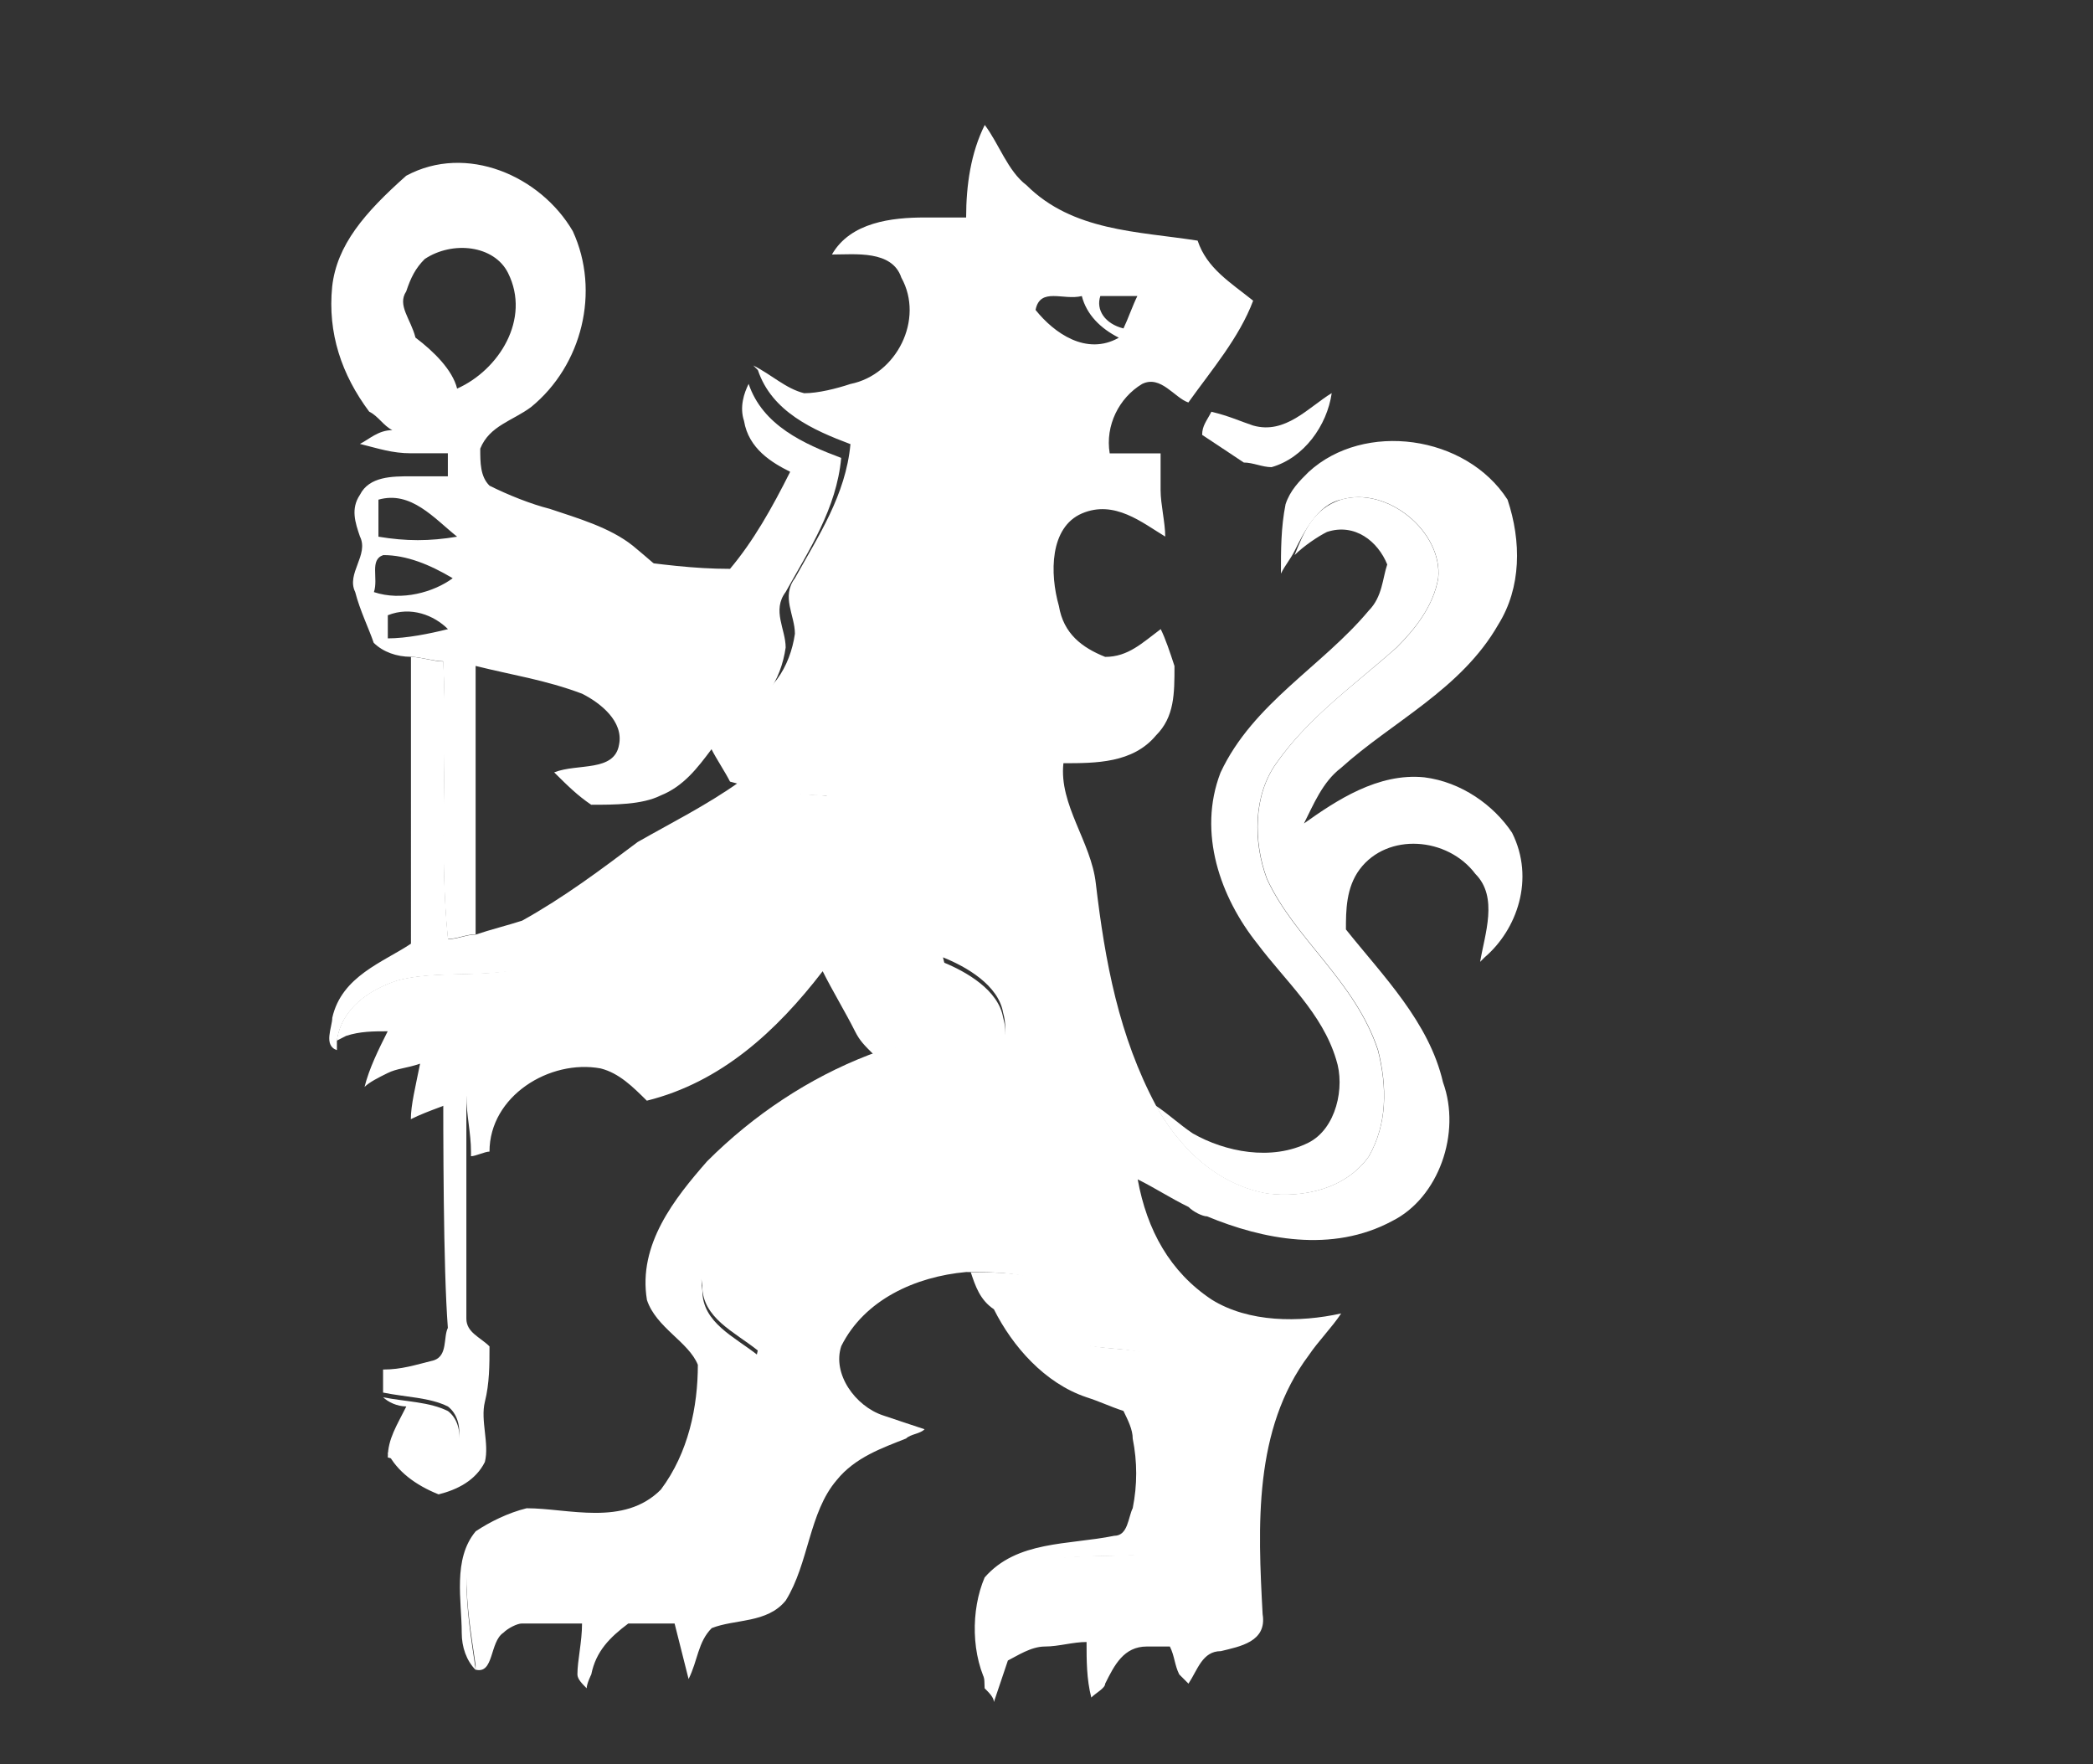
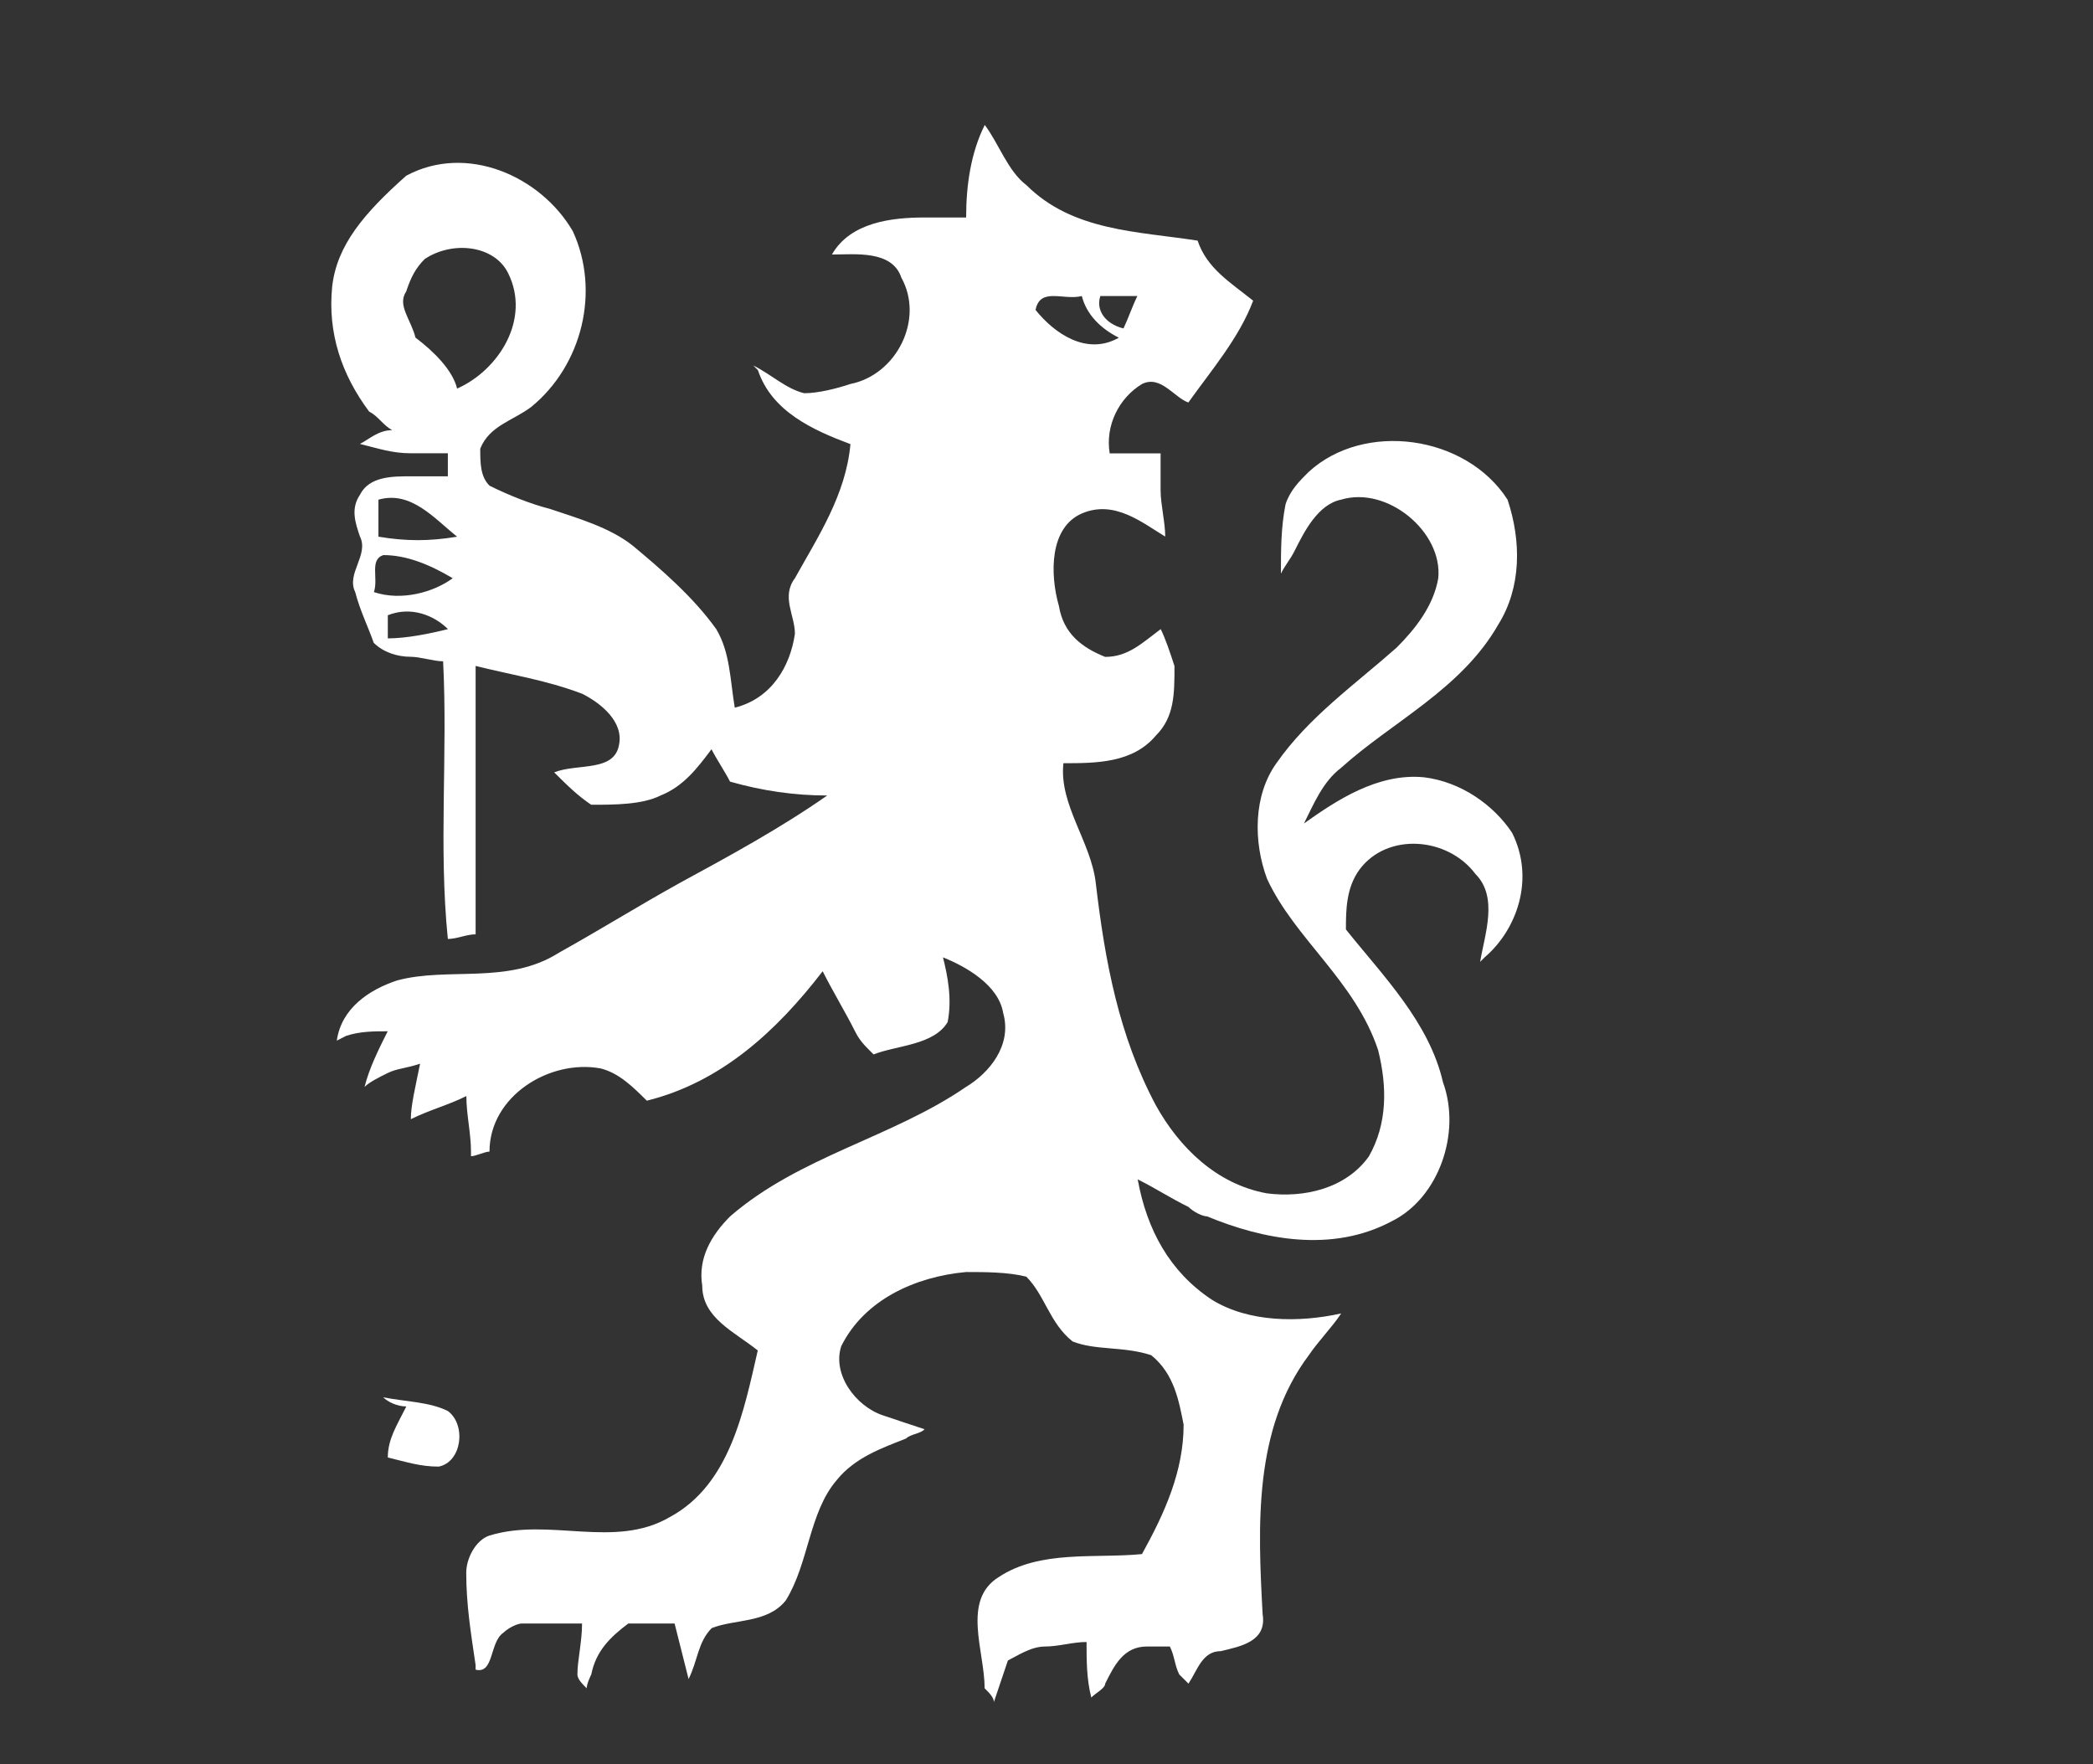
<svg xmlns="http://www.w3.org/2000/svg" version="1.1" id="Red" x="0px" y="0px" width="18.544px" height="15.629px" viewBox="11.406 18.834 18.544 15.629" enable-background="new 11.406 18.834 18.544 15.629" xml:space="preserve">
  <rect x="11.406" y="18.834" width="18.544" height="15.629" fill="#333333" stroke="none" />
  <g>
    <path fill="#FFFFFF" d="M24.803,26.212c-0.163-0.245-0.45-0.45-0.778-0.491c-0.41-0.041-0.779,0.205-1.066,0.409   c0.083-0.164,0.165-0.369,0.328-0.492c0.452-0.409,1.066-0.696,1.394-1.271c0.205-0.328,0.205-0.737,0.082-1.106   c-0.369-0.574-1.27-0.697-1.762-0.246c-0.083,0.082-0.165,0.164-0.205,0.287c-0.041,0.205-0.041,0.409-0.041,0.614   c0.041-0.081,0.082-0.123,0.123-0.205c0.082-0.164,0.205-0.409,0.41-0.45c0.41-0.124,0.902,0.286,0.861,0.696   c-0.042,0.246-0.205,0.451-0.369,0.615c-0.369,0.327-0.779,0.614-1.065,1.024c-0.205,0.286-0.205,0.696-0.083,1.024   c0.246,0.533,0.779,0.902,0.984,1.517c0.082,0.328,0.082,0.655-0.082,0.943c-0.205,0.286-0.575,0.369-0.903,0.327   c-0.45-0.082-0.778-0.41-0.983-0.778c-0.328-0.615-0.451-1.271-0.533-1.968c-0.041-0.369-0.328-0.697-0.287-1.065   c0.287,0,0.615,0,0.82-0.246c0.164-0.164,0.164-0.369,0.164-0.615c-0.04-0.123-0.081-0.245-0.122-0.327   c-0.164,0.122-0.288,0.246-0.492,0.246c-0.205-0.082-0.369-0.205-0.41-0.451c-0.082-0.287-0.082-0.697,0.204-0.82   c0.288-0.123,0.534,0.082,0.738,0.205c0-0.123-0.041-0.287-0.041-0.41c0-0.122,0-0.205,0-0.327c-0.165,0-0.287,0-0.451,0   c-0.041-0.246,0.082-0.492,0.287-0.615c0.165-0.082,0.287,0.123,0.41,0.164c0.205-0.287,0.451-0.574,0.574-0.902   c-0.205-0.164-0.41-0.287-0.492-0.532c-0.533-0.083-1.107-0.083-1.517-0.492c-0.164-0.123-0.245-0.369-0.369-0.533   c-0.123,0.246-0.165,0.533-0.165,0.82c-0.123,0-0.245,0-0.369,0c-0.287,0-0.656,0.041-0.82,0.328c0.205,0,0.533-0.041,0.615,0.205   c0.205,0.368-0.041,0.86-0.451,0.942c-0.123,0.041-0.287,0.082-0.41,0.082c-0.164-0.041-0.287-0.164-0.451-0.246l0.041,0.041   c0.123,0.369,0.492,0.533,0.82,0.656c-0.041,0.45-0.287,0.819-0.492,1.188c-0.123,0.164,0,0.328,0,0.492   c-0.041,0.286-0.205,0.573-0.533,0.655c-0.041-0.245-0.041-0.491-0.164-0.696c-0.205-0.287-0.492-0.533-0.738-0.738   c-0.205-0.164-0.492-0.245-0.738-0.328c-0.164-0.041-0.369-0.123-0.533-0.205c-0.082-0.081-0.082-0.204-0.082-0.328   c0.082-0.204,0.287-0.246,0.451-0.369c0.451-0.368,0.615-1.024,0.369-1.558c-0.287-0.491-0.943-0.778-1.476-0.491   c-0.369,0.328-0.615,0.614-0.656,0.983c-0.041,0.41,0.083,0.779,0.328,1.107c0.082,0.041,0.124,0.123,0.205,0.164   c-0.124,0-0.205,0.081-0.287,0.122c0.164,0.041,0.287,0.083,0.451,0.083c0.123,0,0.205,0,0.328,0c0,0.04,0,0.163,0,0.204   c-0.123,0-0.205,0-0.328,0c-0.164,0-0.369,0-0.451,0.164c-0.083,0.123-0.042,0.246,0,0.369c0.082,0.164-0.123,0.328-0.042,0.492   c0.042,0.164,0.123,0.328,0.164,0.45c0.083,0.082,0.205,0.124,0.328,0.124c0.082,0,0.205,0.04,0.287,0.04   c0.042,0.82-0.041,1.641,0.042,2.46c0.082,0,0.164-0.041,0.246-0.041c0-0.778,0-1.599,0-2.378c0.328,0.082,0.615,0.123,0.943,0.246   c0.164,0.082,0.369,0.246,0.328,0.451c-0.041,0.246-0.369,0.164-0.575,0.246c0.124,0.123,0.206,0.204,0.328,0.287   c0.205,0,0.451,0,0.615-0.082c0.205-0.082,0.328-0.246,0.451-0.41c0.041,0.082,0.123,0.205,0.164,0.287   c0.287,0.082,0.574,0.123,0.861,0.123c-0.41,0.287-0.861,0.533-1.312,0.778c-0.369,0.205-0.697,0.41-1.065,0.615   c-0.451,0.287-0.984,0.123-1.435,0.246c-0.246,0.082-0.492,0.245-0.533,0.533l0.082-0.042c0.123-0.041,0.246-0.041,0.369-0.041   c-0.083,0.165-0.164,0.329-0.205,0.493c0.041-0.041,0.123-0.083,0.205-0.123c0.082-0.041,0.164-0.041,0.287-0.083   c-0.041,0.205-0.082,0.369-0.082,0.492c0.164-0.082,0.328-0.123,0.492-0.205c0,0.164,0.041,0.328,0.041,0.492v0.041   c0.041,0,0.123-0.041,0.164-0.041c0-0.492,0.533-0.82,0.984-0.737c0.164,0.041,0.287,0.164,0.41,0.286   c0.656-0.163,1.148-0.614,1.558-1.147c0.082,0.165,0.205,0.369,0.287,0.533c0.041,0.082,0.082,0.123,0.164,0.204   c0.205-0.081,0.533-0.081,0.656-0.286c0.041-0.205,0-0.41-0.041-0.574c0.205,0.082,0.492,0.246,0.533,0.492   c0.082,0.287-0.124,0.533-0.329,0.656c-0.655,0.45-1.475,0.614-2.09,1.147c-0.164,0.164-0.287,0.369-0.247,0.614   c0,0.287,0.288,0.41,0.492,0.574c-0.123,0.533-0.246,1.188-0.779,1.476c-0.492,0.287-1.066,0-1.599,0.164   c-0.123,0.041-0.205,0.205-0.205,0.328c0,0.287,0.041,0.533,0.083,0.82v0.04c0.164,0.042,0.123-0.245,0.246-0.327   c0.041-0.041,0.123-0.082,0.164-0.082c0.164,0,0.328,0,0.533,0c0,0.164-0.041,0.328-0.041,0.451c0,0.041,0.041,0.082,0.082,0.123   c0-0.041,0.041-0.123,0.041-0.123c0.041-0.205,0.164-0.328,0.328-0.451c0.124,0,0.287,0,0.41,0   c0.041,0.164,0.082,0.328,0.124,0.492c0.082-0.164,0.082-0.328,0.205-0.451c0.205-0.082,0.492-0.041,0.656-0.245   c0.205-0.329,0.205-0.779,0.451-1.066c0.164-0.204,0.41-0.287,0.615-0.369c0.041-0.04,0.123-0.04,0.164-0.082   c-0.123-0.041-0.246-0.081-0.369-0.123c-0.246-0.082-0.451-0.369-0.369-0.614c0.205-0.411,0.656-0.615,1.106-0.656   c0.165,0,0.37,0,0.533,0.041c0.165,0.164,0.205,0.41,0.41,0.574c0.205,0.082,0.452,0.041,0.697,0.122   c0.205,0.165,0.246,0.41,0.287,0.615c0,0.41-0.165,0.779-0.369,1.147c-0.411,0.041-0.903-0.04-1.271,0.205   c-0.327,0.205-0.123,0.655-0.123,0.984c0.041,0.041,0.082,0.082,0.082,0.122c0.041-0.122,0.083-0.245,0.124-0.368   c0.082-0.041,0.205-0.124,0.328-0.124s0.246-0.04,0.369-0.04c0,0.164,0,0.328,0.042,0.492c0.04-0.041,0.123-0.082,0.123-0.123   c0.082-0.165,0.165-0.329,0.369-0.329c0.041,0,0.123,0,0.204,0c0.042,0.083,0.042,0.165,0.083,0.247l0.041,0.041l0.041,0.041   c0.082-0.124,0.123-0.288,0.287-0.288c0.165-0.041,0.41-0.081,0.37-0.327c-0.042-0.778-0.083-1.64,0.41-2.296   c0.082-0.122,0.205-0.246,0.286-0.369c-0.369,0.082-0.82,0.082-1.148-0.123c-0.369-0.245-0.573-0.614-0.655-1.065   c0.164,0.082,0.286,0.164,0.451,0.245c0.041,0.042,0.123,0.083,0.164,0.083c0.492,0.204,1.107,0.328,1.64,0.041   c0.411-0.205,0.614-0.779,0.45-1.229c-0.123-0.534-0.533-0.944-0.86-1.354c0-0.164,0-0.369,0.122-0.533   c0.246-0.328,0.779-0.287,1.025,0.041c0.205,0.205,0.083,0.533,0.042,0.779l0.041-0.041C24.845,27.072,25.008,26.622,24.803,26.212   z M14.759,23.261c0.288-0.082,0.492,0.164,0.697,0.328c-0.246,0.041-0.451,0.041-0.697,0   C14.759,23.507,14.759,23.383,14.759,23.261z M14.842,24.49c0-0.041,0-0.164,0-0.205c0.205-0.082,0.41,0,0.533,0.123   C15.211,24.449,15.006,24.49,14.842,24.49z M14.719,24.08c0.041-0.123-0.041-0.287,0.083-0.328c0.205,0,0.41,0.083,0.615,0.205   C15.251,24.08,14.965,24.162,14.719,24.08z M15.087,21.825c-0.041-0.164-0.164-0.286-0.082-0.409   c0.041-0.123,0.082-0.205,0.164-0.287c0.246-0.164,0.615-0.123,0.738,0.123c0.205,0.409-0.082,0.861-0.451,1.025   C15.416,22.113,15.251,21.949,15.087,21.825z M21.155,21.457c0.123,0,0.205,0,0.328,0c-0.041,0.082-0.083,0.204-0.123,0.287   C21.196,21.703,21.114,21.58,21.155,21.457z M20.581,21.58c0.041-0.205,0.246-0.082,0.41-0.123   c0.042,0.164,0.165,0.287,0.328,0.369C21.032,21.989,20.745,21.785,20.581,21.58z" />
-     <path fill="#FFFFFF" d="M17.998,22.563c-0.041-0.123,0-0.246,0.041-0.328c0.124,0.369,0.492,0.533,0.82,0.656   c-0.041,0.45-0.287,0.819-0.492,1.188c-0.123,0.164,0,0.328,0,0.492c-0.041,0.287-0.205,0.573-0.533,0.655   c-0.041-0.245-0.041-0.491-0.164-0.696c-0.206-0.287-0.492-0.533-0.738-0.738c0.328,0.041,0.615,0.082,0.942,0.082   c0.206-0.245,0.369-0.533,0.533-0.86C18.244,22.933,18.039,22.81,17.998,22.563 M23.286,23.261   c0.411-0.123,0.903,0.287,0.862,0.696c-0.042,0.246-0.205,0.451-0.37,0.615C23.41,24.9,23,25.188,22.713,25.597   c-0.205,0.287-0.205,0.697-0.083,1.024c0.246,0.533,0.78,0.902,0.984,1.518c0.083,0.328,0.083,0.655-0.081,0.942   c-0.205,0.287-0.575,0.369-0.903,0.328c-0.451-0.082-0.778-0.41-0.984-0.779c0.123,0.082,0.206,0.164,0.328,0.246   c0.287,0.164,0.697,0.246,1.025,0.082c0.245-0.123,0.327-0.491,0.245-0.738c-0.123-0.409-0.451-0.696-0.697-1.024   c-0.327-0.409-0.533-0.983-0.327-1.517c0.287-0.614,0.902-0.942,1.313-1.435c0.122-0.123,0.122-0.287,0.164-0.409   c-0.083-0.205-0.287-0.369-0.534-0.288c-0.082,0.041-0.205,0.124-0.287,0.205C22.958,23.547,23.04,23.343,23.286,23.261    M15.047,24.654c0.082,0,0.205,0.041,0.287,0.041c0.042,0.819-0.041,1.64,0.042,2.46c0.082,0,0.164-0.041,0.246-0.041   c0.123-0.042,0.287-0.083,0.41-0.123c0.369-0.205,0.697-0.451,1.024-0.697c0.287-0.164,0.615-0.328,0.902-0.533   c0.287,0.082,0.574,0.123,0.861,0.123c-0.41,0.287-0.861,0.533-1.312,0.778c-0.369,0.205-0.697,0.41-1.066,0.615   c-0.533,0.287-1.066,0.123-1.517,0.246c-0.246,0.082-0.492,0.245-0.533,0.533v0.082c-0.123-0.041-0.041-0.205-0.041-0.287   c0.083-0.369,0.452-0.492,0.697-0.656C15.047,26.335,15.047,25.515,15.047,24.654 M19.761,27.359   c0.205,0.083,0.492,0.247,0.533,0.492c0.083,0.287-0.123,0.533-0.328,0.656c-0.656,0.451-1.476,0.615-2.09,1.147   c-0.164,0.164-0.287,0.369-0.247,0.615c0,0.286,0.288,0.41,0.492,0.573c-0.123,0.533-0.246,1.189-0.779,1.477   c-0.492,0.286-1.066,0-1.599,0.163c-0.123,0.042-0.205,0.205-0.205,0.328c0,0.287,0.041,0.534,0.083,0.82   c-0.083-0.082-0.124-0.205-0.124-0.328c0-0.286-0.082-0.655,0.124-0.901c0.123-0.082,0.287-0.164,0.451-0.204   c0.369,0,0.861,0.164,1.189-0.165c0.246-0.328,0.328-0.738,0.328-1.106c-0.082-0.204-0.369-0.328-0.451-0.574   c-0.082-0.492,0.246-0.901,0.533-1.229c0.41-0.41,0.902-0.738,1.435-0.943c0.205-0.082,0.533-0.082,0.656-0.287   C19.843,27.77,19.802,27.564,19.761,27.359 M20.007,30.106c0.164,0,0.369,0,0.533,0.041c0.164,0.164,0.205,0.41,0.41,0.574   c0.205,0.082,0.451,0.041,0.697,0.122c0.206,0.165,0.247,0.41,0.287,0.615c0,0.41-0.164,0.779-0.369,1.147   c-0.41,0.041-0.902-0.04-1.271,0.205c-0.328,0.205-0.123,0.655-0.123,0.984c-0.164-0.287-0.164-0.697-0.041-0.984   c0.287-0.328,0.738-0.286,1.148-0.369c0.123,0,0.123-0.164,0.164-0.245c0.041-0.205,0.041-0.41,0-0.615   c0-0.082-0.042-0.163-0.082-0.246c-0.124-0.041-0.205-0.082-0.329-0.122c-0.369-0.124-0.655-0.451-0.819-0.779   C20.089,30.352,20.048,30.229,20.007,30.106L20.007,30.106z" />
-     <path fill="#FFFFFF" d="M22.508,22.604c0.287,0.082,0.492-0.163,0.697-0.287c-0.041,0.287-0.246,0.574-0.533,0.656   c-0.082,0-0.164-0.041-0.246-0.041c-0.123-0.081-0.245-0.164-0.369-0.245c0-0.082,0.041-0.124,0.082-0.205   C22.303,22.522,22.385,22.563,22.508,22.604L22.508,22.604z" />
-     <path fill="#FFFFFF" d="M15.333,28.303c0.083,0.082,0.124,0.165,0.205,0.205v0.041c0,0.45,0,1.476,0,1.968   c0,0.123,0.123,0.164,0.205,0.246c0,0.164,0,0.327-0.041,0.491c-0.041,0.165,0.041,0.369,0,0.533   c-0.082,0.165-0.246,0.246-0.41,0.287c-0.205-0.082-0.369-0.205-0.451-0.369c0.164,0.042,0.287,0.082,0.451,0.082   c0.205-0.04,0.246-0.368,0.082-0.492c-0.164-0.081-0.369-0.081-0.574-0.123c0-0.041,0-0.123,0-0.204   c0.164,0,0.287-0.041,0.451-0.082c0.123-0.042,0.082-0.205,0.123-0.287C15.333,30.065,15.333,28.918,15.333,28.303L15.333,28.303z" />
    <path fill="#FFFFFF" d="M14.801,31.214c0.205,0.04,0.41,0.04,0.574,0.122c0.164,0.124,0.123,0.451-0.082,0.492   c-0.164,0-0.287-0.041-0.451-0.081c0-0.165,0.082-0.287,0.164-0.452C14.923,31.295,14.842,31.254,14.801,31.214L14.801,31.214z" />
  </g>
-   <rect x="11.406" y="18.834" fill="none" width="16.352" height="16.516" />
</svg>